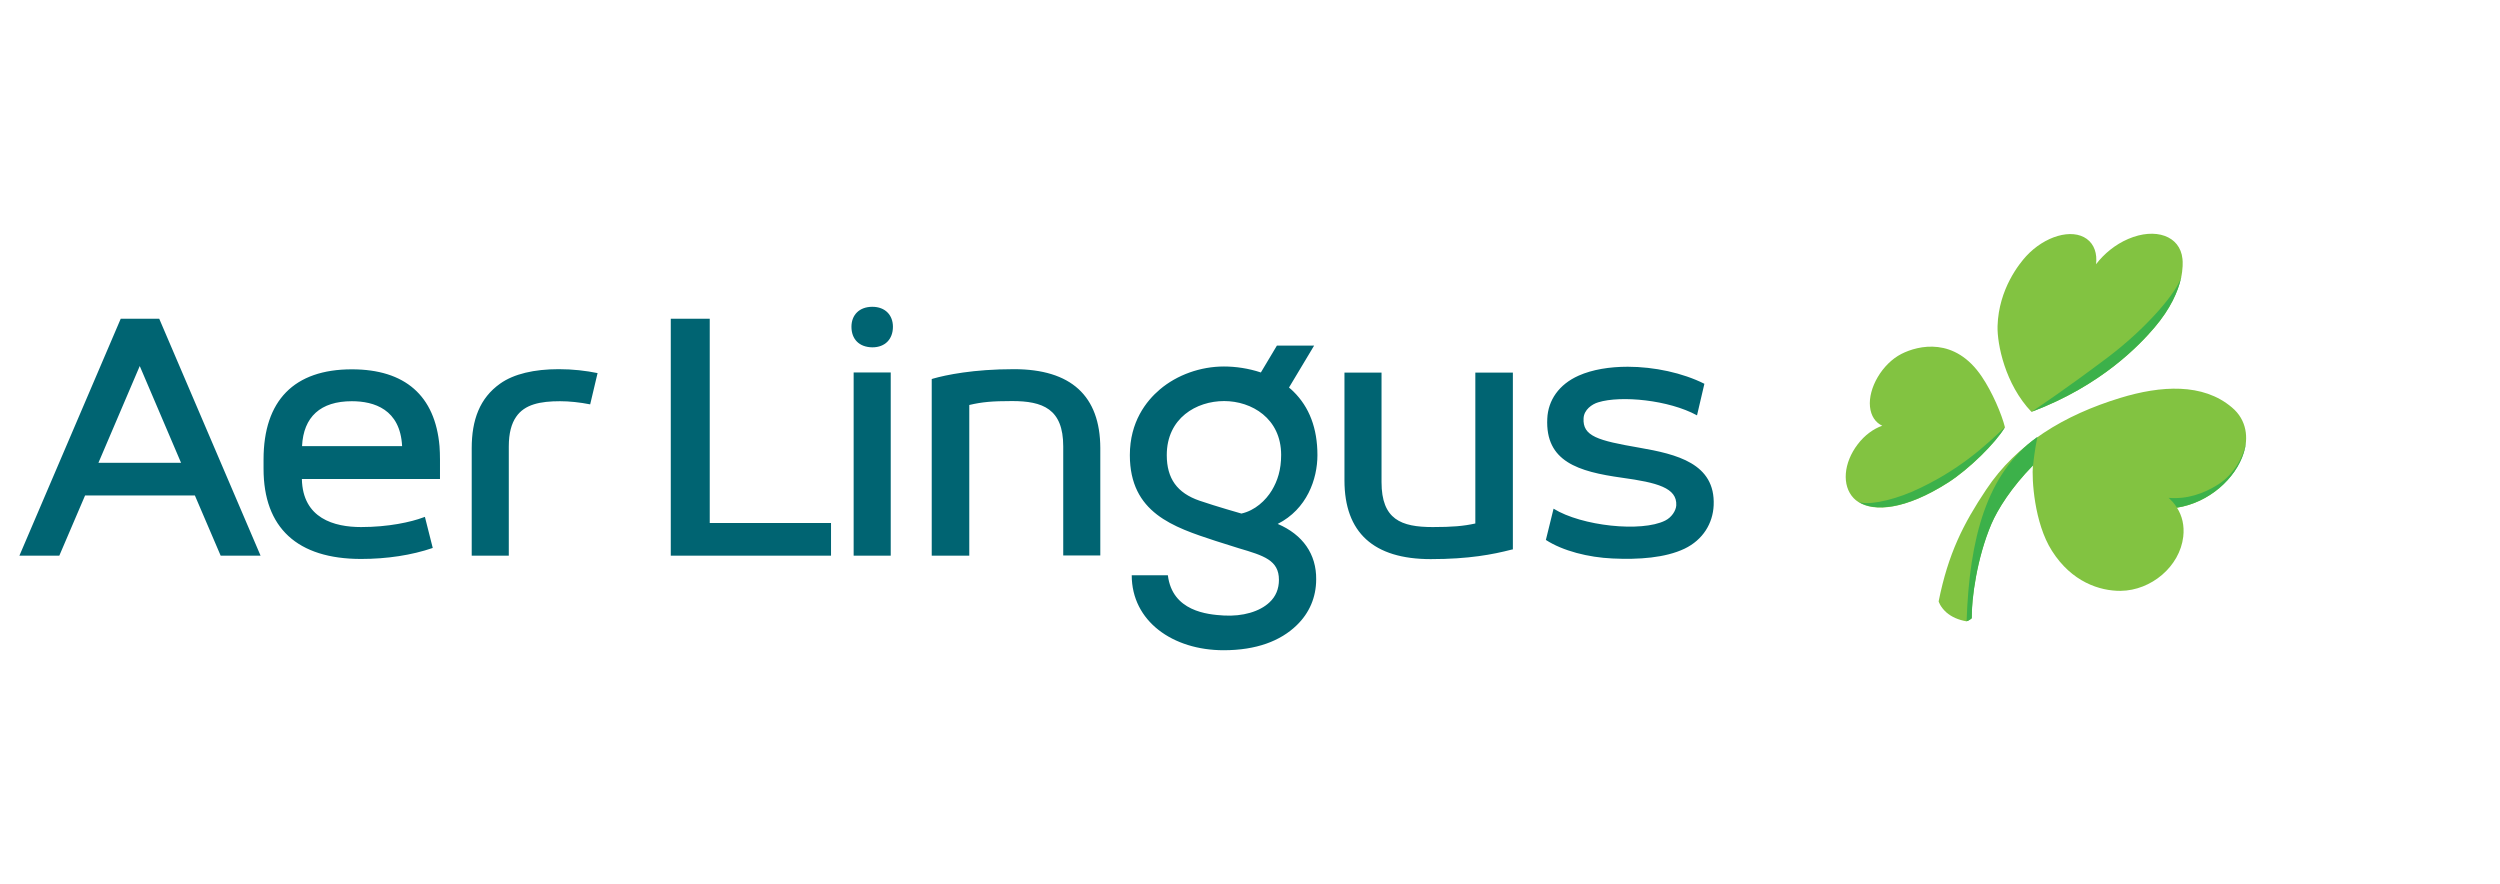
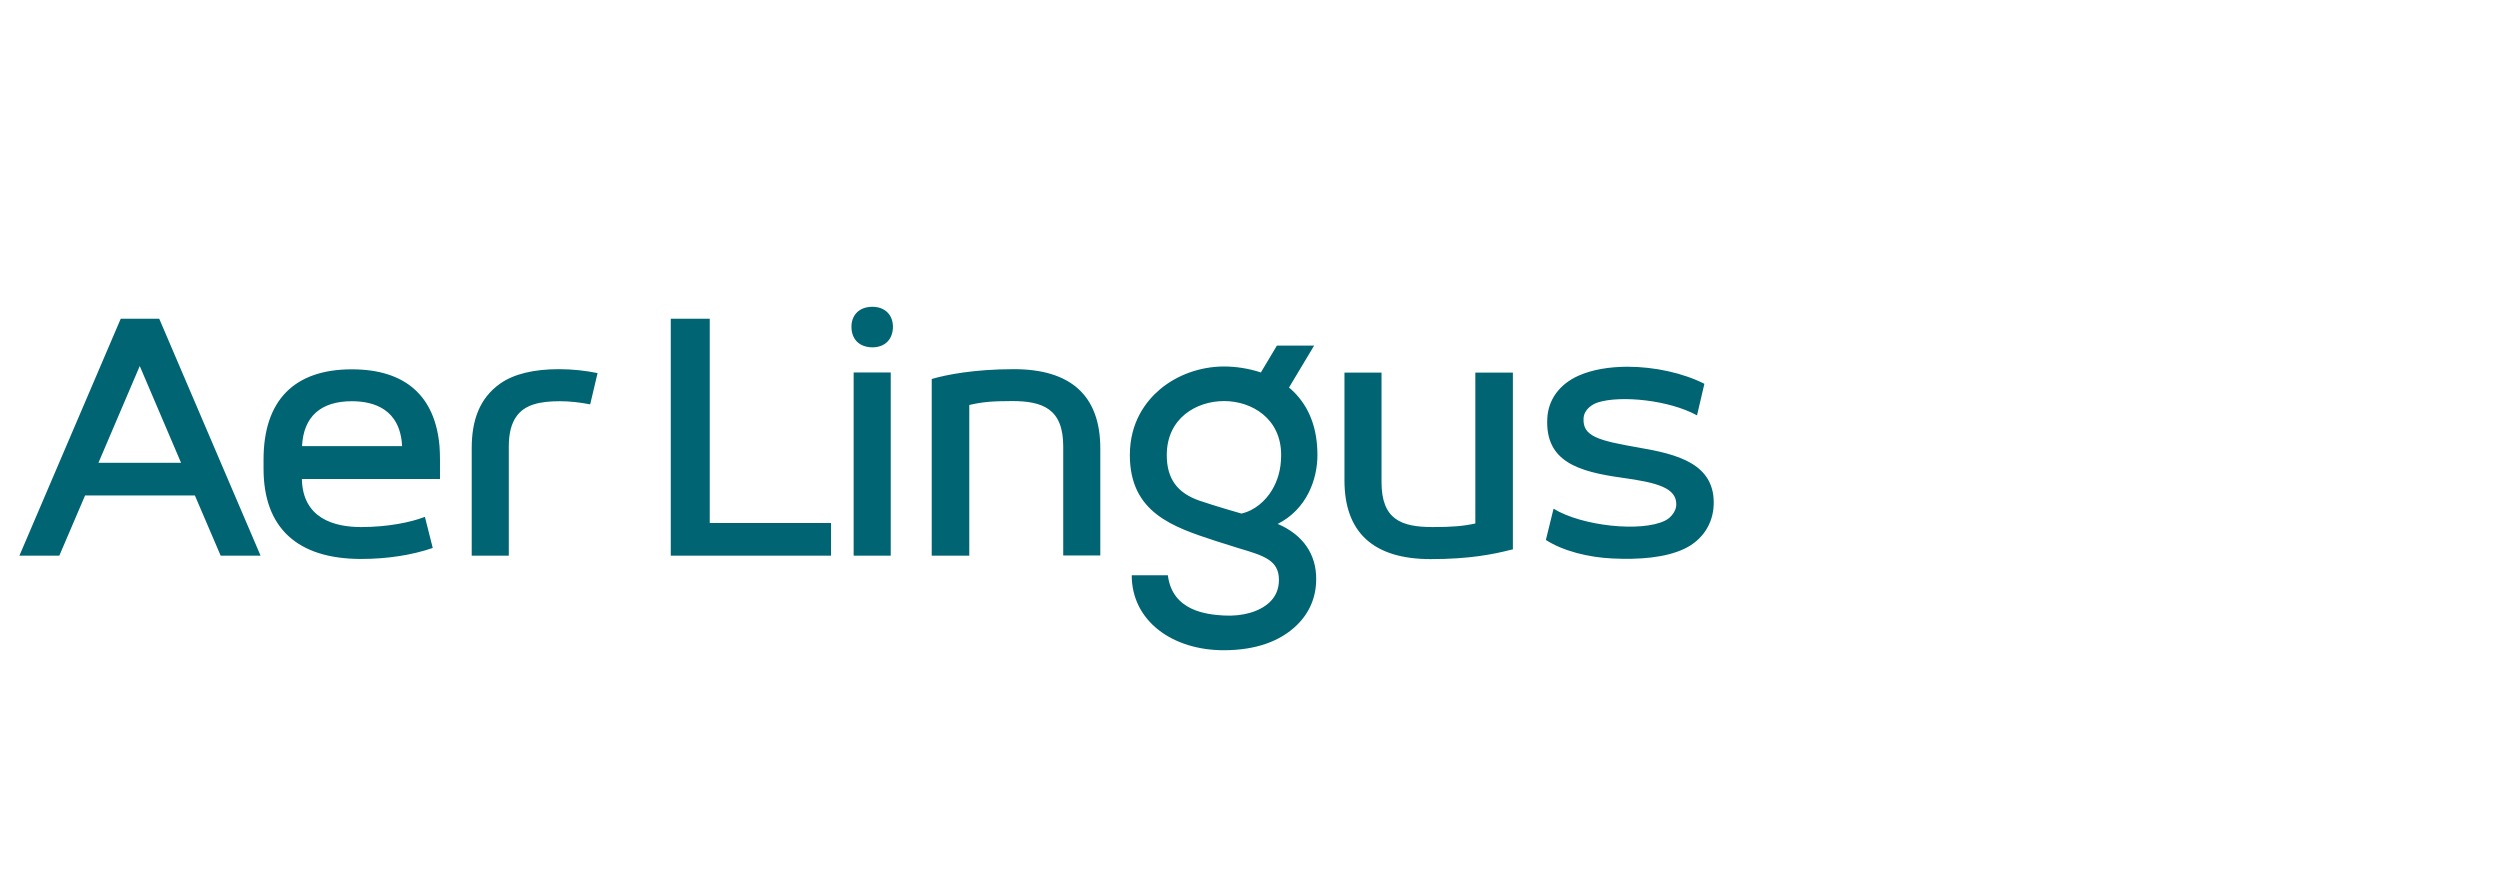
<svg xmlns="http://www.w3.org/2000/svg" width="181" height="64" viewBox="0 0 181 64" fill="none">
-   <path d="M162.447 32.779C161.867 34.645 159.934 36.396 157.613 36.76C157.989 37.34 158.159 38.057 158.068 38.853C157.818 41.014 155.748 42.755 153.53 42.778C152.028 42.789 149.992 42.141 148.559 39.877C147.274 37.864 147.092 34.667 147.183 33.7C145.613 35.304 144.635 36.863 144.168 37.943C143.122 40.389 142.724 43.369 142.746 44.768C142.746 44.768 142.553 44.95 142.371 44.984C141.791 44.882 141.29 44.666 140.915 44.336C140.46 43.926 140.358 43.54 140.358 43.54C141.052 40.07 142.155 37.909 143.804 35.441C146.022 32.108 149.446 30.049 153.507 28.809C156.442 27.911 159.49 27.717 161.583 29.492C162.709 30.425 162.777 31.767 162.447 32.779ZM145.158 30.936C144.464 32.097 142.564 33.962 141.063 34.929C137.935 36.931 135.683 37.067 134.557 36.351C134.42 36.271 134.306 36.169 134.204 36.066C133.328 35.145 133.476 33.507 134.5 32.165C135 31.505 135.649 31.039 136.274 30.823C135.785 30.595 135.455 30.117 135.387 29.446C135.251 28.104 136.263 26.341 137.662 25.624C138.89 24.999 141.541 24.373 143.486 27.274C144.248 28.4 144.93 30.004 145.158 30.936ZM158.011 18.743C157.841 17.071 156.055 16.456 154.087 17.298C153.154 17.696 152.335 18.367 151.755 19.13C151.846 18.367 151.63 17.696 151.084 17.298C150.003 16.513 148.036 17.093 146.693 18.549C146.227 19.061 144.703 20.904 144.623 23.611C144.589 24.919 145.169 27.82 147.08 29.822C152.176 27.899 154.917 24.953 155.964 23.736C157.17 22.326 157.681 21.086 157.898 20.176C158.057 19.459 158.034 18.948 158.011 18.743Z" fill="#82C341" />
-   <path d="M157.932 20.028C157.681 21.041 155.543 23.657 152.586 25.886C149.514 28.195 147.763 29.355 147.092 29.81C152.176 27.899 154.917 24.953 155.964 23.736C157.17 22.326 157.682 21.086 157.898 20.176C157.909 20.13 157.92 20.085 157.932 20.028ZM145.158 30.925C143.816 32.199 141.836 34.099 138.435 35.6C136.752 36.317 135.103 36.59 134.557 36.328C135.683 37.056 137.935 36.919 141.063 34.917C142.565 33.951 144.464 32.085 145.158 30.925ZM147.501 31.642C147.497 31.642 147.494 31.644 147.49 31.646C147.483 31.649 147.478 31.653 147.478 31.653C143.827 34.269 142.587 38.978 142.382 44.973C142.564 44.939 142.758 44.757 142.758 44.757C142.735 43.358 143.133 40.389 144.18 37.932C144.646 36.851 145.624 35.293 147.194 33.689C147.308 32.62 147.433 31.994 147.512 31.642C147.505 31.642 147.501 31.644 147.496 31.645C147.498 31.644 147.499 31.643 147.501 31.642ZM162.607 31.994C162.447 33.075 161.719 34.383 160.559 35.1C159.535 35.737 158.353 36.157 157.01 36.044C157.226 36.248 157.397 36.419 157.613 36.749C159.934 36.396 161.867 34.645 162.448 32.779C162.527 32.529 162.584 32.267 162.607 31.994Z" fill="#3CB14A" />
  <path d="M63.158 22.212C62.202 22.212 61.645 22.815 61.645 23.657C61.645 24.544 62.191 25.135 63.158 25.147C64.091 25.147 64.648 24.544 64.648 23.657C64.648 22.815 64.091 22.212 63.158 22.212ZM8.741 23.076L1.405 40.23H4.294L6.159 35.873H14.11L15.976 40.23H18.865L11.528 23.076H8.741ZM48.564 23.076V40.23H60.166V37.864H51.385V23.076H48.564ZM92.448 25.021L91.287 26.967C90.4 26.671 89.467 26.534 88.614 26.534C86.919 26.534 85.225 27.137 83.974 28.195C82.984 29.037 81.801 30.538 81.801 32.95C81.801 37.136 84.952 38.159 88 39.16L89.695 39.695C91.504 40.23 92.595 40.559 92.595 41.981C92.595 42.63 92.368 43.187 91.913 43.608C91.208 44.279 89.968 44.643 88.603 44.563C87.409 44.495 84.872 44.256 84.554 41.651H81.937C81.937 44.973 84.906 47.077 88.592 47.077C90.958 47.077 92.709 46.406 93.881 45.268C94.802 44.381 95.291 43.233 95.291 41.947C95.314 40.127 94.325 38.705 92.505 37.932C94.62 36.862 95.382 34.69 95.382 32.95C95.382 31.005 94.791 29.469 93.642 28.343C93.54 28.241 93.437 28.15 93.323 28.059L95.143 25.021H92.448ZM10.118 26.5L13.109 33.507H7.126L10.118 26.5ZM117.85 26.552C116.537 26.551 115.287 26.755 114.298 27.194C112.865 27.831 112.08 28.98 112.023 30.311C111.876 33.416 114.253 34.144 117.438 34.588C119.974 34.94 121.43 35.316 121.362 36.59C121.339 36.976 121.021 37.465 120.554 37.693C118.848 38.546 114.515 38.091 112.478 36.828L111.921 39.092C113.15 39.888 114.992 40.355 116.744 40.434C118.644 40.525 120.566 40.389 121.954 39.729C123.307 39.081 124.012 37.875 124.069 36.59C124.206 33.541 121.362 32.881 118.7 32.415C115.675 31.892 114.571 31.585 114.651 30.277C114.685 29.663 115.254 29.264 115.709 29.128C117.358 28.616 120.828 28.957 122.864 30.072L123.398 27.786C121.825 26.995 119.77 26.554 117.85 26.552ZM40.454 26.728C38.68 26.728 37.201 27.069 36.211 27.774C34.733 28.821 34.152 30.402 34.152 32.449V40.23H36.837V32.324C36.837 31.357 37.03 30.663 37.371 30.174C37.986 29.276 39.112 29.048 40.545 29.048C41.216 29.048 41.978 29.128 42.729 29.276L43.264 27.012C42.422 26.841 41.489 26.728 40.454 26.728ZM73.406 26.728C70.46 26.728 68.481 27.149 67.56 27.41L67.457 27.444V40.23H70.176V29.321C71.097 29.105 71.825 29.037 73.27 29.037C75.488 29.037 76.978 29.594 76.978 32.313V40.218H79.662V32.438C79.651 28.662 77.547 26.728 73.406 26.728ZM25.474 26.739C21.299 26.739 19.081 28.991 19.081 33.268V33.939C19.081 38.216 21.526 40.468 26.145 40.468C28.021 40.468 29.807 40.195 31.331 39.672L30.763 37.42L30.638 37.465C29.762 37.795 28.124 38.159 26.145 38.159C24.211 38.159 21.913 37.545 21.856 34.679H31.855V33.28C31.855 32.927 31.843 32.608 31.821 32.301C31.502 28.65 29.329 26.739 25.474 26.739ZM61.804 26.967V40.23H64.489V26.967H61.804ZM97.339 26.978V34.781C97.339 38.557 99.443 40.48 103.584 40.48C106.359 40.48 108.088 40.139 109.419 39.797L109.532 39.775V26.978H106.814V37.898H106.825C105.949 38.091 105.153 38.159 103.731 38.159C101.445 38.159 100.023 37.613 100.023 34.906V26.978H97.339ZM88.626 29.037C90.616 29.037 92.755 30.288 92.755 32.938C92.755 34.019 92.493 34.815 92.084 35.498C91.64 36.237 90.855 36.965 89.877 37.181C89.877 37.181 88.034 36.658 86.84 36.248C85.225 35.691 84.474 34.645 84.474 32.95C84.474 30.265 86.624 29.037 88.626 29.037ZM25.474 29.048C27.077 29.048 28.977 29.628 29.113 32.301H21.868C21.97 30.174 23.21 29.048 25.474 29.048Z" fill="#006472" />
</svg>